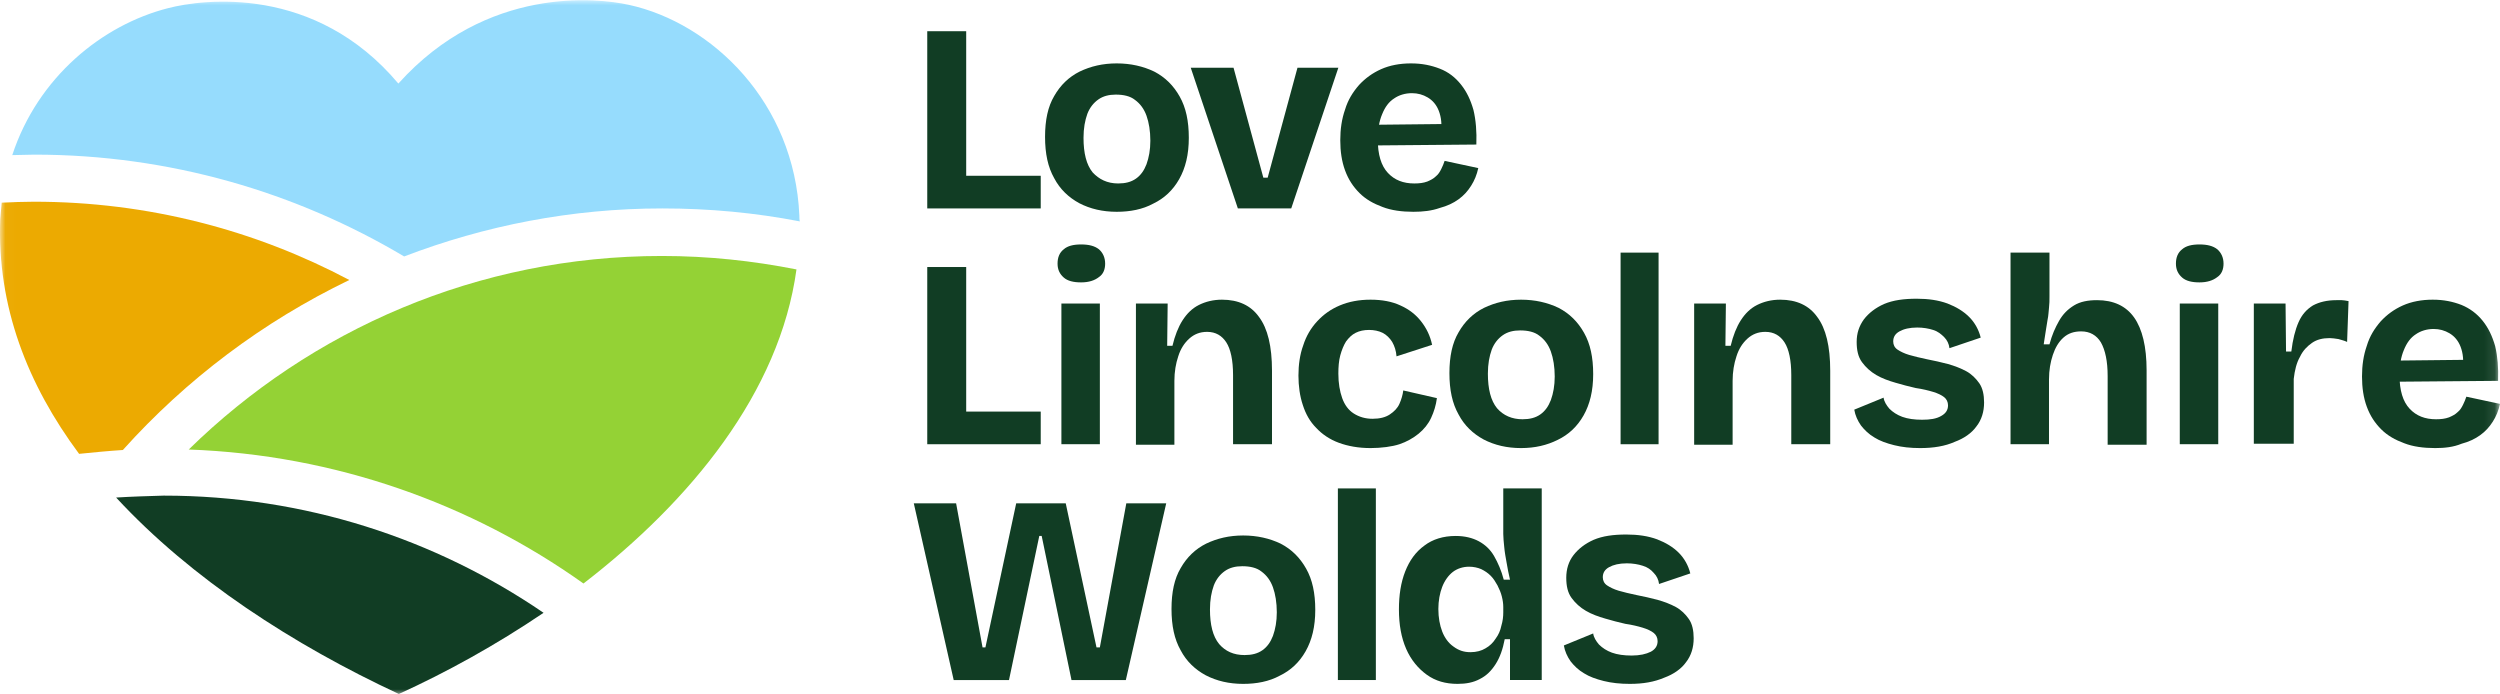
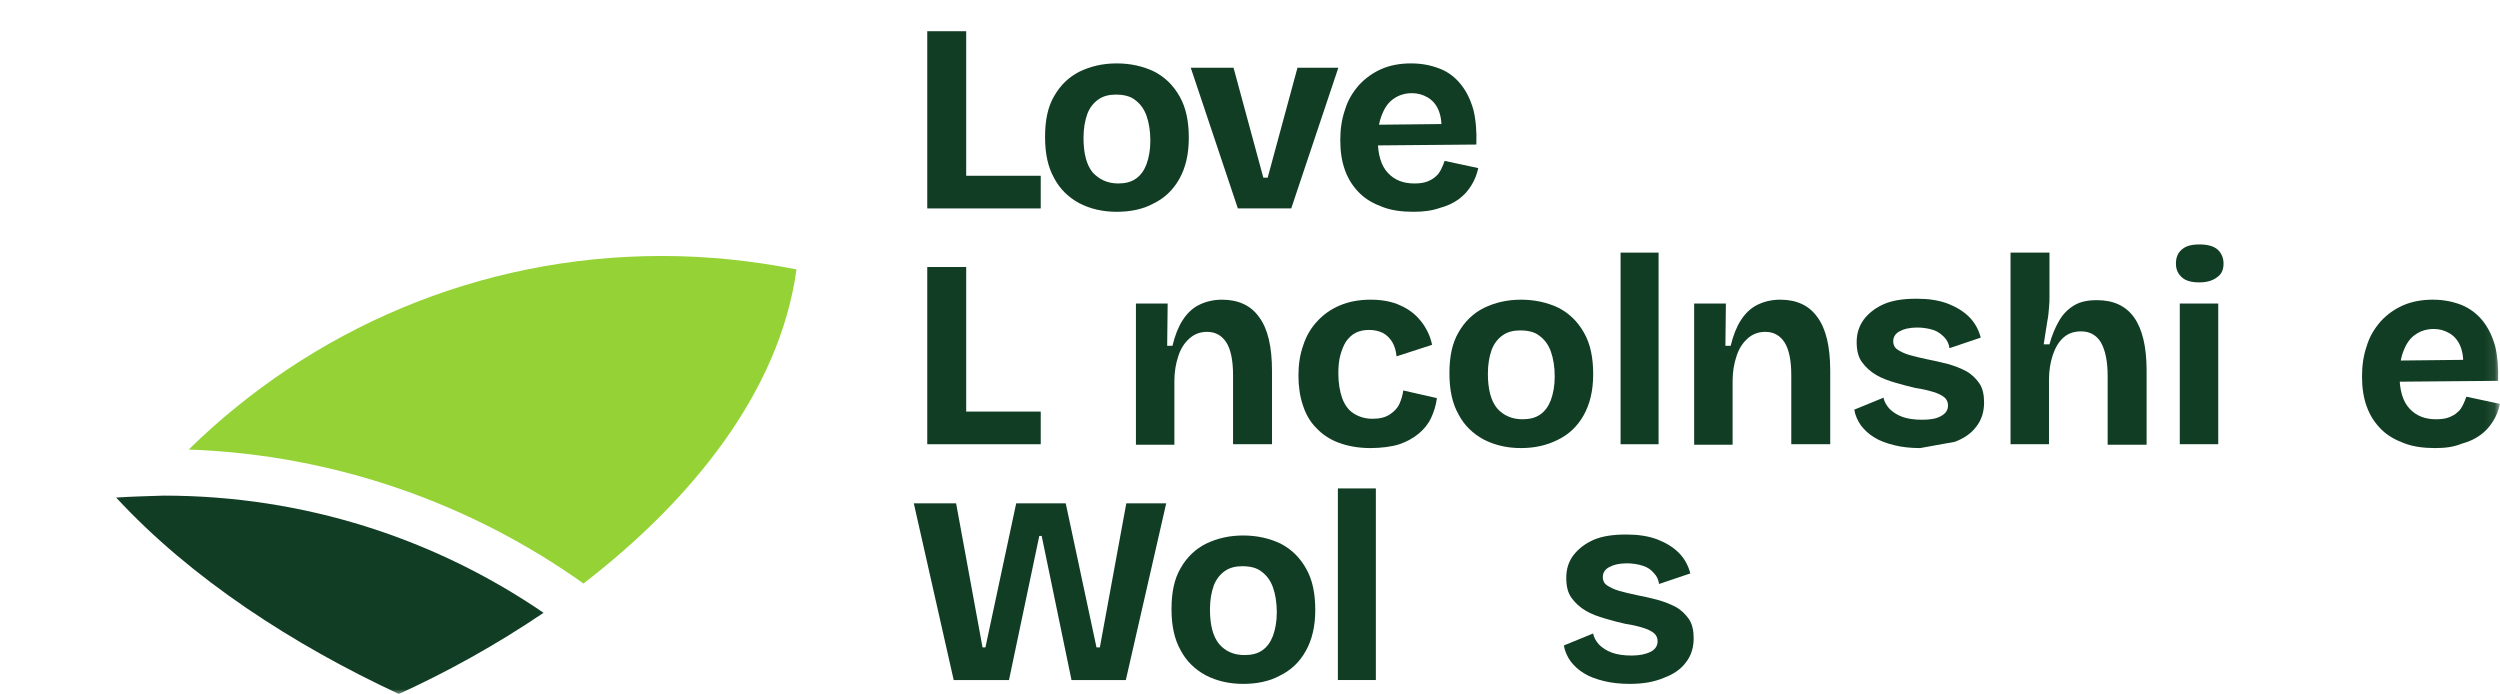
<svg xmlns="http://www.w3.org/2000/svg" width="234" height="65" viewBox="0 0 234 65" fill="none">
  <g clip-path="url(#clip0_431_2565)">
    <path d="M97.412 16.452H90.436V2.922H86.791V19.509H90.436H97.412V16.452Z" fill="#113D24" />
    <mask id="mask0_431_2565" style="mask-type:luminance" maskUnits="userSpaceOnUse" x="0" y="0" width="234" height="65">
      <path d="M233.91 0H0.023V65H233.91V0Z" fill="white" />
    </mask>
    <g mask="url(#mask0_431_2565)">
      <path d="M104.658 17.172C105.333 17.172 105.873 17.037 106.323 16.722C106.773 16.407 107.088 15.958 107.313 15.373C107.538 14.744 107.673 14.025 107.673 13.171C107.673 12.272 107.538 11.463 107.313 10.833C107.088 10.204 106.728 9.71 106.233 9.35C105.783 8.99 105.153 8.855 104.433 8.855C103.802 8.855 103.262 8.99 102.812 9.305C102.362 9.62 102.002 10.069 101.777 10.653C101.552 11.283 101.417 12.002 101.417 12.901C101.417 14.339 101.687 15.418 102.272 16.138C102.857 16.767 103.622 17.172 104.658 17.172ZM104.523 19.824C103.217 19.824 102.047 19.554 101.012 19.015C100.022 18.475 99.212 17.711 98.672 16.677C98.087 15.643 97.817 14.384 97.817 12.811C97.817 11.238 98.087 9.979 98.672 8.99C99.257 7.956 100.067 7.192 101.057 6.698C102.092 6.203 103.217 5.934 104.523 5.934C105.828 5.934 106.998 6.203 108.033 6.698C109.068 7.237 109.833 8.001 110.418 9.035C111.003 10.069 111.273 11.328 111.273 12.901C111.273 14.474 110.958 15.733 110.373 16.767C109.788 17.801 108.978 18.565 107.943 19.059C106.953 19.599 105.783 19.824 104.523 19.824Z" fill="#113D24" />
    </g>
    <path d="M115.864 19.509L111.453 6.338H115.459L118.249 16.632H118.654L121.444 6.338H125.27L120.859 19.509H115.864Z" fill="#113D24" />
    <mask id="mask1_431_2565" style="mask-type:luminance" maskUnits="userSpaceOnUse" x="0" y="0" width="234" height="65">
      <path d="M233.91 0H0.023V65H233.91V0Z" fill="white" />
    </mask>
    <g mask="url(#mask1_431_2565)">
      <path d="M132.29 19.824C131.21 19.824 130.22 19.689 129.41 19.374C128.555 19.059 127.835 18.655 127.25 18.07C126.665 17.486 126.215 16.812 125.9 15.958C125.585 15.104 125.45 14.16 125.45 13.126C125.45 12.092 125.585 11.148 125.9 10.249C126.17 9.35 126.62 8.631 127.205 7.956C127.79 7.327 128.465 6.833 129.275 6.473C130.085 6.113 131.03 5.934 132.065 5.934C133.1 5.934 133.955 6.113 134.765 6.428C135.576 6.743 136.206 7.237 136.746 7.911C137.286 8.586 137.646 9.35 137.916 10.294C138.141 11.238 138.231 12.317 138.186 13.53L127.835 13.62V11.687L136.116 11.598L134.855 12.586C134.99 11.687 134.9 10.968 134.675 10.384C134.45 9.799 134.09 9.395 133.64 9.125C133.19 8.855 132.695 8.721 132.155 8.721C131.525 8.721 130.94 8.9 130.49 9.215C129.995 9.53 129.635 10.024 129.365 10.698C129.095 11.328 128.96 12.137 128.96 13.036C128.96 14.474 129.275 15.508 129.905 16.183C130.535 16.857 131.345 17.172 132.38 17.172C132.83 17.172 133.235 17.127 133.595 16.992C133.91 16.857 134.18 16.722 134.405 16.497C134.63 16.317 134.765 16.093 134.9 15.823C135.036 15.553 135.126 15.329 135.216 15.059L138.366 15.733C138.231 16.362 138.006 16.902 137.691 17.396C137.376 17.891 137.016 18.295 136.521 18.655C136.026 19.015 135.441 19.284 134.765 19.464C134 19.734 133.19 19.824 132.29 19.824Z" fill="#113D24" />
    </g>
    <path d="M90.436 38.524V24.993H86.791V41.58H87.556H90.436H97.412V38.524H90.436Z" fill="#113D24" />
    <mask id="mask2_431_2565" style="mask-type:luminance" maskUnits="userSpaceOnUse" x="0" y="0" width="234" height="65">
-       <path d="M233.91 0H0.023V65H233.91V0Z" fill="white" />
-     </mask>
+       </mask>
    <g mask="url(#mask2_431_2565)">
      <path d="M99.347 28.409H102.947V41.58H99.347V28.409ZM101.192 26.431C100.472 26.431 99.932 26.297 99.572 25.982C99.212 25.667 98.987 25.263 98.987 24.678C98.987 24.094 99.167 23.645 99.572 23.33C99.932 23.015 100.472 22.88 101.192 22.88C101.912 22.88 102.452 23.015 102.857 23.33C103.217 23.645 103.442 24.094 103.442 24.678C103.442 25.218 103.262 25.667 102.857 25.937C102.452 26.252 101.912 26.431 101.192 26.431Z" fill="#113D24" />
    </g>
    <mask id="mask3_431_2565" style="mask-type:luminance" maskUnits="userSpaceOnUse" x="0" y="0" width="234" height="65">
      <path d="M233.91 0H0.023V65H233.91V0Z" fill="white" />
    </mask>
    <g mask="url(#mask3_431_2565)">
      <path d="M106.323 41.58V28.409H109.293L109.248 32.365H109.743C109.968 31.421 110.283 30.612 110.688 29.983C111.093 29.353 111.588 28.859 112.218 28.544C112.848 28.23 113.568 28.05 114.379 28.05C115.909 28.05 117.079 28.589 117.844 29.668C118.654 30.747 119.059 32.41 119.059 34.703V41.58H115.414V35.107C115.414 33.714 115.189 32.68 114.784 32.05C114.379 31.421 113.793 31.062 112.983 31.062C112.308 31.062 111.768 31.286 111.318 31.691C110.868 32.095 110.508 32.635 110.283 33.354C110.058 34.028 109.923 34.792 109.923 35.647V41.625H106.323V41.58Z" fill="#113D24" />
    </g>
    <mask id="mask4_431_2565" style="mask-type:luminance" maskUnits="userSpaceOnUse" x="0" y="0" width="234" height="65">
      <path d="M233.91 0H0.023V65H233.91V0Z" fill="white" />
    </mask>
    <g mask="url(#mask4_431_2565)">
      <path d="M128.285 41.94C127.16 41.94 126.17 41.76 125.315 41.445C124.459 41.131 123.739 40.636 123.199 40.052C122.614 39.468 122.209 38.748 121.939 37.894C121.669 37.085 121.534 36.141 121.534 35.152C121.534 34.163 121.669 33.174 121.984 32.32C122.254 31.466 122.704 30.702 123.289 30.073C123.874 29.443 124.549 28.949 125.405 28.589C126.26 28.23 127.205 28.05 128.285 28.05C129.365 28.05 130.31 28.23 131.075 28.589C131.885 28.949 132.515 29.443 133.01 30.073C133.505 30.702 133.865 31.421 134.045 32.275L130.715 33.354C130.67 32.815 130.535 32.41 130.31 32.005C130.085 31.646 129.77 31.331 129.41 31.151C129.05 30.972 128.6 30.882 128.15 30.882C127.655 30.882 127.25 30.972 126.89 31.151C126.53 31.331 126.26 31.601 125.99 31.961C125.765 32.32 125.585 32.77 125.45 33.264C125.315 33.759 125.27 34.343 125.27 34.972C125.27 35.871 125.405 36.636 125.63 37.265C125.855 37.894 126.215 38.389 126.71 38.703C127.205 39.018 127.79 39.198 128.465 39.198C129.14 39.198 129.68 39.063 130.085 38.793C130.49 38.523 130.805 38.209 130.985 37.804C131.165 37.4 131.3 36.95 131.345 36.546L134.495 37.265C134.405 37.939 134.225 38.523 133.955 39.108C133.685 39.692 133.28 40.187 132.785 40.591C132.29 40.996 131.66 41.355 130.985 41.58C130.31 41.805 129.275 41.94 128.285 41.94Z" fill="#113D24" />
    </g>
    <mask id="mask5_431_2565" style="mask-type:luminance" maskUnits="userSpaceOnUse" x="0" y="0" width="234" height="65">
      <path d="M233.91 0H0.023V65H233.91V0Z" fill="white" />
    </mask>
    <g mask="url(#mask5_431_2565)">
      <path d="M142.506 39.243C143.181 39.243 143.721 39.108 144.171 38.793C144.621 38.479 144.936 38.029 145.161 37.445C145.387 36.815 145.522 36.096 145.522 35.242C145.522 34.343 145.387 33.534 145.161 32.905C144.936 32.275 144.576 31.781 144.081 31.421C143.631 31.062 143.001 30.927 142.281 30.927C141.651 30.927 141.111 31.062 140.661 31.376C140.211 31.691 139.851 32.14 139.626 32.725C139.401 33.354 139.266 34.073 139.266 34.972C139.266 36.411 139.536 37.49 140.121 38.209C140.706 38.883 141.516 39.243 142.506 39.243ZM142.371 41.94C141.066 41.94 139.896 41.67 138.861 41.131C137.871 40.591 137.061 39.827 136.521 38.793C135.936 37.759 135.666 36.501 135.666 34.927C135.666 33.354 135.936 32.095 136.521 31.107C137.106 30.073 137.916 29.308 138.906 28.814C139.941 28.32 141.066 28.05 142.371 28.05C143.676 28.05 144.846 28.32 145.882 28.814C146.917 29.353 147.682 30.118 148.267 31.151C148.852 32.185 149.122 33.444 149.122 35.017C149.122 36.591 148.807 37.849 148.222 38.883C147.637 39.917 146.827 40.681 145.792 41.176C144.801 41.67 143.676 41.94 142.371 41.94Z" fill="#113D24" />
    </g>
    <path d="M155.242 23.645H151.687V41.58H155.242V23.645Z" fill="#113D24" />
    <mask id="mask6_431_2565" style="mask-type:luminance" maskUnits="userSpaceOnUse" x="0" y="0" width="234" height="65">
      <path d="M233.91 0H0.023V65H233.91V0Z" fill="white" />
    </mask>
    <g mask="url(#mask6_431_2565)">
      <path d="M158.573 41.58V28.409H161.543L161.498 32.365H161.993C162.218 31.421 162.533 30.612 162.938 29.983C163.343 29.353 163.838 28.859 164.468 28.544C165.098 28.23 165.818 28.05 166.629 28.05C168.159 28.05 169.329 28.589 170.094 29.668C170.904 30.747 171.309 32.41 171.309 34.703V41.58H167.664V35.107C167.664 33.714 167.439 32.68 167.034 32.05C166.629 31.421 166.043 31.062 165.233 31.062C164.558 31.062 164.018 31.286 163.568 31.691C163.118 32.095 162.758 32.635 162.533 33.354C162.308 34.028 162.173 34.792 162.173 35.647V41.625H158.573V41.58Z" fill="#113D24" />
    </g>
    <mask id="mask7_431_2565" style="mask-type:luminance" maskUnits="userSpaceOnUse" x="0" y="0" width="234" height="65">
      <path d="M233.91 0H0.023V65H233.91V0Z" fill="white" />
    </mask>
    <g mask="url(#mask7_431_2565)">
-       <path d="M179.725 41.94C178.825 41.94 178.015 41.85 177.295 41.67C176.575 41.49 175.944 41.266 175.449 40.951C174.909 40.636 174.504 40.232 174.189 39.827C173.874 39.378 173.649 38.883 173.559 38.344L176.304 37.22C176.349 37.58 176.575 37.939 176.845 38.254C177.16 38.569 177.565 38.838 178.06 39.018C178.555 39.198 179.185 39.288 179.905 39.288C180.67 39.288 181.255 39.198 181.705 38.928C182.11 38.703 182.335 38.389 182.335 37.939C182.335 37.625 182.2 37.355 181.975 37.175C181.75 36.995 181.39 36.815 180.94 36.681C180.49 36.546 179.95 36.411 179.32 36.321C178.69 36.186 178.06 36.006 177.43 35.827C176.8 35.647 176.169 35.422 175.629 35.107C175.089 34.793 174.639 34.388 174.279 33.894C173.919 33.399 173.784 32.77 173.784 32.006C173.784 31.197 174.009 30.522 174.459 29.893C174.909 29.308 175.539 28.814 176.349 28.454C177.205 28.095 178.195 27.96 179.41 27.96C180.49 27.96 181.435 28.095 182.29 28.41C183.1 28.724 183.775 29.129 184.315 29.668C184.855 30.207 185.215 30.882 185.395 31.601L182.47 32.59C182.425 32.185 182.245 31.826 181.975 31.556C181.705 31.286 181.39 31.017 180.94 30.882C180.535 30.747 179.995 30.657 179.455 30.657C178.735 30.657 178.195 30.792 177.79 31.017C177.385 31.241 177.205 31.556 177.205 31.961C177.205 32.275 177.34 32.545 177.61 32.725C177.88 32.905 178.24 33.084 178.69 33.219C179.14 33.354 179.725 33.489 180.355 33.624C181.03 33.759 181.66 33.894 182.335 34.073C182.965 34.253 183.55 34.478 184.045 34.748C184.54 35.017 184.945 35.422 185.26 35.871C185.575 36.321 185.71 36.95 185.71 37.669C185.71 38.524 185.485 39.288 184.99 39.917C184.54 40.546 183.82 41.041 182.965 41.355C182.065 41.76 180.985 41.94 179.725 41.94Z" fill="#113D24" />
+       <path d="M179.725 41.94C178.825 41.94 178.015 41.85 177.295 41.67C176.575 41.49 175.944 41.266 175.449 40.951C174.909 40.636 174.504 40.232 174.189 39.827C173.874 39.378 173.649 38.883 173.559 38.344L176.304 37.22C176.349 37.58 176.575 37.939 176.845 38.254C177.16 38.569 177.565 38.838 178.06 39.018C178.555 39.198 179.185 39.288 179.905 39.288C180.67 39.288 181.255 39.198 181.705 38.928C182.11 38.703 182.335 38.389 182.335 37.939C182.335 37.625 182.2 37.355 181.975 37.175C181.75 36.995 181.39 36.815 180.94 36.681C180.49 36.546 179.95 36.411 179.32 36.321C178.69 36.186 178.06 36.006 177.43 35.827C176.8 35.647 176.169 35.422 175.629 35.107C175.089 34.793 174.639 34.388 174.279 33.894C173.919 33.399 173.784 32.77 173.784 32.006C173.784 31.197 174.009 30.522 174.459 29.893C174.909 29.308 175.539 28.814 176.349 28.454C177.205 28.095 178.195 27.96 179.41 27.96C180.49 27.96 181.435 28.095 182.29 28.41C183.1 28.724 183.775 29.129 184.315 29.668C184.855 30.207 185.215 30.882 185.395 31.601L182.47 32.59C182.425 32.185 182.245 31.826 181.975 31.556C181.705 31.286 181.39 31.017 180.94 30.882C180.535 30.747 179.995 30.657 179.455 30.657C178.735 30.657 178.195 30.792 177.79 31.017C177.385 31.241 177.205 31.556 177.205 31.961C177.205 32.275 177.34 32.545 177.61 32.725C177.88 32.905 178.24 33.084 178.69 33.219C179.14 33.354 179.725 33.489 180.355 33.624C181.03 33.759 181.66 33.894 182.335 34.073C182.965 34.253 183.55 34.478 184.045 34.748C184.54 35.017 184.945 35.422 185.26 35.871C185.575 36.321 185.71 36.95 185.71 37.669C185.71 38.524 185.485 39.288 184.99 39.917C184.54 40.546 183.82 41.041 182.965 41.355Z" fill="#113D24" />
    </g>
    <mask id="mask8_431_2565" style="mask-type:luminance" maskUnits="userSpaceOnUse" x="0" y="0" width="234" height="65">
      <path d="M233.91 0H0.023V65H233.91V0Z" fill="white" />
    </mask>
    <g mask="url(#mask8_431_2565)">
      <path d="M188.186 41.58V23.645H191.831V27.78C191.831 28.095 191.831 28.454 191.786 28.814C191.741 29.174 191.741 29.533 191.651 29.938C191.606 30.297 191.516 30.702 191.471 31.061C191.426 31.466 191.336 31.826 191.291 32.23H191.831C192.056 31.376 192.371 30.657 192.731 30.028C193.091 29.398 193.541 28.949 194.126 28.589C194.711 28.23 195.431 28.095 196.286 28.095C197.817 28.095 198.987 28.634 199.752 29.713C200.517 30.792 200.922 32.455 200.922 34.658V41.625H197.276V35.197C197.276 33.804 197.051 32.77 196.646 32.05C196.241 31.376 195.611 31.017 194.801 31.017C194.126 31.017 193.586 31.196 193.136 31.601C192.686 32.005 192.371 32.545 192.146 33.219C191.921 33.894 191.786 34.658 191.786 35.512V41.58H188.186Z" fill="#113D24" />
    </g>
    <mask id="mask9_431_2565" style="mask-type:luminance" maskUnits="userSpaceOnUse" x="0" y="0" width="234" height="65">
      <path d="M233.91 0H0.023V65H233.91V0Z" fill="white" />
    </mask>
    <g mask="url(#mask9_431_2565)">
      <path d="M204.027 28.409H207.628V41.58H204.027V28.409ZM205.872 26.431C205.152 26.431 204.612 26.297 204.252 25.982C203.892 25.667 203.667 25.263 203.667 24.678C203.667 24.094 203.847 23.645 204.252 23.33C204.612 23.015 205.152 22.88 205.872 22.88C206.592 22.88 207.132 23.015 207.537 23.33C207.898 23.645 208.123 24.094 208.123 24.678C208.123 25.218 207.943 25.667 207.537 25.937C207.132 26.252 206.592 26.431 205.872 26.431Z" fill="#113D24" />
    </g>
    <mask id="mask10_431_2565" style="mask-type:luminance" maskUnits="userSpaceOnUse" x="0" y="0" width="234" height="65">
-       <path d="M233.91 0H0.023V65H233.91V0Z" fill="white" />
-     </mask>
+       </mask>
    <g mask="url(#mask10_431_2565)">
      <path d="M210.958 41.58V28.409H213.928L213.973 32.904H214.468C214.603 31.781 214.828 30.882 215.143 30.163C215.458 29.443 215.908 28.949 216.493 28.589C217.078 28.274 217.798 28.095 218.699 28.095H219.194C219.374 28.095 219.554 28.14 219.824 28.185L219.689 32.005C219.419 31.871 219.149 31.826 218.879 31.736C218.563 31.691 218.293 31.646 218.068 31.646C217.393 31.646 216.853 31.781 216.403 32.095C215.953 32.41 215.548 32.815 215.278 33.399C214.963 33.938 214.783 34.658 214.693 35.467V41.535H210.958V41.58Z" fill="#113D24" />
    </g>
    <mask id="mask11_431_2565" style="mask-type:luminance" maskUnits="userSpaceOnUse" x="0" y="0" width="234" height="65">
      <path d="M233.91 0H0.023V65H233.91V0Z" fill="white" />
    </mask>
    <g mask="url(#mask11_431_2565)">
      <path d="M227.924 41.94C226.844 41.94 225.854 41.805 225.044 41.49C224.189 41.176 223.469 40.771 222.884 40.187C222.299 39.602 221.849 38.928 221.534 38.074C221.219 37.22 221.084 36.276 221.084 35.242C221.084 34.208 221.219 33.264 221.534 32.365C221.804 31.466 222.254 30.747 222.839 30.073C223.424 29.443 224.099 28.949 224.909 28.589C225.719 28.23 226.664 28.05 227.699 28.05C228.734 28.05 229.59 28.23 230.4 28.544C231.165 28.859 231.84 29.353 232.38 30.028C232.92 30.702 233.28 31.466 233.55 32.41C233.775 33.354 233.865 34.433 233.82 35.647L223.469 35.736V33.759L231.75 33.669L230.49 34.658C230.625 33.759 230.535 33.039 230.31 32.455C230.085 31.871 229.725 31.466 229.275 31.196C228.824 30.927 228.329 30.792 227.789 30.792C227.159 30.792 226.574 30.972 226.124 31.286C225.629 31.601 225.269 32.095 224.999 32.77C224.729 33.399 224.594 34.208 224.594 35.107C224.594 36.546 224.909 37.58 225.539 38.254C226.169 38.928 226.979 39.243 228.014 39.243C228.464 39.243 228.869 39.198 229.23 39.063C229.545 38.928 229.815 38.793 230.04 38.569C230.265 38.389 230.4 38.164 230.535 37.894C230.67 37.624 230.76 37.4 230.85 37.13L234 37.804C233.865 38.434 233.64 38.973 233.325 39.468C233.01 39.962 232.65 40.367 232.155 40.726C231.66 41.086 231.075 41.355 230.4 41.535C229.635 41.85 228.824 41.94 227.924 41.94Z" fill="#113D24" />
    </g>
    <path d="M89.266 63.652L85.531 47.109H89.491L91.966 60.595H92.236L95.117 47.109H99.752L102.632 60.595H102.947L105.423 47.109H109.158L105.378 63.652H100.292L97.502 50.166H97.277L94.442 63.652H89.266Z" fill="#113D24" />
    <mask id="mask12_431_2565" style="mask-type:luminance" maskUnits="userSpaceOnUse" x="0" y="0" width="234" height="65">
      <path d="M233.91 0H0.023V65H233.91V0Z" fill="white" />
    </mask>
    <g mask="url(#mask12_431_2565)">
      <path d="M116.494 61.314C117.169 61.314 117.709 61.179 118.159 60.864C118.609 60.55 118.924 60.1 119.149 59.516C119.374 58.887 119.509 58.167 119.509 57.313C119.509 56.414 119.374 55.605 119.149 54.976C118.924 54.346 118.564 53.852 118.069 53.492C117.619 53.133 116.989 52.998 116.269 52.998C115.639 52.998 115.099 53.133 114.649 53.447C114.199 53.762 113.838 54.212 113.613 54.796C113.388 55.425 113.253 56.145 113.253 57.044C113.253 58.482 113.523 59.561 114.109 60.28C114.694 60.954 115.459 61.314 116.494 61.314ZM116.359 64.011C115.054 64.011 113.883 63.741 112.848 63.202C111.858 62.663 111.048 61.898 110.508 60.864C109.923 59.831 109.653 58.572 109.653 56.999C109.653 55.425 109.923 54.167 110.508 53.178C111.093 52.144 111.903 51.38 112.893 50.885C113.928 50.391 115.054 50.121 116.359 50.121C117.664 50.121 118.834 50.391 119.869 50.885C120.904 51.425 121.669 52.189 122.254 53.223C122.839 54.257 123.109 55.515 123.109 57.089C123.109 58.662 122.794 59.92 122.209 60.954C121.624 61.988 120.814 62.752 119.779 63.247C118.789 63.786 117.619 64.011 116.359 64.011Z" fill="#113D24" />
    </g>
    <path d="M128.78 45.716H125.225V63.651H128.78V45.716Z" fill="#113D24" />
    <mask id="mask13_431_2565" style="mask-type:luminance" maskUnits="userSpaceOnUse" x="0" y="0" width="234" height="65">
-       <path d="M233.91 0H0.023V65H233.91V0Z" fill="white" />
-     </mask>
+       </mask>
    <g mask="url(#mask13_431_2565)">
      <path d="M137.646 61.044C138.186 61.044 138.681 60.91 139.041 60.685C139.446 60.46 139.761 60.145 139.986 59.786C140.256 59.426 140.436 59.022 140.526 58.572C140.661 58.123 140.706 57.718 140.706 57.313V56.819C140.706 56.504 140.661 56.19 140.571 55.83C140.481 55.47 140.346 55.156 140.166 54.796C139.986 54.481 139.806 54.167 139.536 53.897C139.266 53.627 138.996 53.447 138.636 53.268C138.321 53.133 137.916 53.043 137.511 53.043C136.926 53.043 136.386 53.223 135.981 53.537C135.576 53.852 135.216 54.346 134.991 54.931C134.765 55.515 134.63 56.234 134.63 56.999C134.63 57.808 134.765 58.527 134.991 59.111C135.216 59.696 135.576 60.19 136.026 60.505C136.566 60.91 137.061 61.044 137.646 61.044ZM136.431 64.011C135.306 64.011 134.36 63.741 133.55 63.157C132.74 62.573 132.065 61.764 131.615 60.73C131.165 59.696 130.94 58.482 130.94 57.044C130.94 55.695 131.12 54.526 131.525 53.492C131.93 52.459 132.515 51.649 133.325 51.065C134.09 50.481 135.081 50.166 136.251 50.166C137.106 50.166 137.826 50.346 138.411 50.66C138.996 50.975 139.491 51.425 139.851 52.054C140.211 52.683 140.526 53.403 140.751 54.257H141.336C141.201 53.717 141.111 53.178 141.021 52.683C140.931 52.189 140.841 51.694 140.796 51.2C140.751 50.75 140.706 50.301 140.706 49.986V45.716H144.306V63.651H141.336V59.831H140.841C140.661 60.775 140.391 61.539 139.986 62.168C139.581 62.797 139.131 63.247 138.501 63.562C137.916 63.876 137.241 64.011 136.431 64.011Z" fill="#113D24" />
    </g>
    <mask id="mask14_431_2565" style="mask-type:luminance" maskUnits="userSpaceOnUse" x="0" y="0" width="234" height="65">
      <path d="M233.91 0H0.023V65H233.91V0Z" fill="white" />
    </mask>
    <g mask="url(#mask14_431_2565)">
      <path d="M152.542 64.011C151.642 64.011 150.832 63.921 150.112 63.742C149.392 63.562 148.762 63.337 148.267 63.022C147.727 62.708 147.322 62.303 147.007 61.898C146.692 61.449 146.467 60.955 146.377 60.415L149.122 59.291C149.167 59.651 149.392 60.011 149.662 60.325C149.977 60.64 150.382 60.91 150.877 61.089C151.372 61.269 152.002 61.359 152.722 61.359C153.487 61.359 154.072 61.224 154.522 60.999C154.927 60.775 155.152 60.46 155.152 60.011C155.152 59.696 155.017 59.426 154.792 59.246C154.567 59.066 154.207 58.887 153.757 58.752C153.307 58.617 152.767 58.482 152.137 58.392C151.507 58.257 150.877 58.078 150.247 57.898C149.617 57.718 148.987 57.493 148.447 57.178C147.907 56.864 147.457 56.459 147.097 55.965C146.737 55.47 146.602 54.841 146.602 54.077C146.602 53.268 146.827 52.548 147.277 51.964C147.727 51.38 148.357 50.885 149.167 50.526C150.022 50.166 151.012 50.031 152.227 50.031C153.307 50.031 154.252 50.166 155.107 50.481C155.918 50.795 156.593 51.2 157.133 51.739C157.673 52.279 158.033 52.953 158.213 53.672L155.287 54.661C155.242 54.257 155.062 53.897 154.792 53.627C154.522 53.313 154.207 53.088 153.757 52.953C153.352 52.818 152.812 52.728 152.272 52.728C151.552 52.728 151.012 52.863 150.607 53.088C150.202 53.313 150.022 53.627 150.022 54.032C150.022 54.347 150.157 54.616 150.427 54.796C150.697 54.976 151.057 55.156 151.507 55.291C151.957 55.425 152.542 55.56 153.172 55.695C153.847 55.83 154.477 55.965 155.152 56.145C155.782 56.325 156.368 56.549 156.863 56.819C157.358 57.089 157.763 57.493 158.078 57.943C158.393 58.392 158.528 59.022 158.528 59.741C158.528 60.595 158.303 61.359 157.808 61.988C157.358 62.618 156.638 63.112 155.782 63.427C154.837 63.831 153.802 64.011 152.542 64.011Z" fill="#113D24" />
    </g>
    <mask id="mask15_431_2565" style="mask-type:luminance" maskUnits="userSpaceOnUse" x="0" y="0" width="234" height="65">
      <path d="M233.91 0H0.023V65H233.91V0Z" fill="white" />
    </mask>
    <g mask="url(#mask15_431_2565)">
-       <path d="M74.82 20.183C74.37 9.619 66.674 2.157 58.843 0.449C56.008 -0.18 45.567 -1.394 37.286 7.821C29.5 -1.439 19.014 -0.09 15.729 0.764C9.563 2.337 3.533 7.237 1.148 14.519C1.823 14.519 2.498 14.474 3.218 14.474C15.864 14.474 27.7 17.98 37.826 24.004C45.342 21.127 53.488 19.509 61.993 19.509C66.404 19.509 70.679 19.913 74.865 20.723C74.82 20.588 74.82 20.363 74.82 20.183Z" fill="#96DCFD" />
-     </g>
+       </g>
    <mask id="mask16_431_2565" style="mask-type:luminance" maskUnits="userSpaceOnUse" x="0" y="0" width="234" height="65">
-       <path d="M233.91 0H0.023V65H233.91V0Z" fill="white" />
-     </mask>
+       </mask>
    <g mask="url(#mask16_431_2565)">
      <path d="M32.696 26.207C23.875 21.532 13.839 18.88 3.173 18.88C2.183 18.88 1.148 18.925 0.158 18.97C0.113 19.464 0.068 19.959 0.023 20.498C-0.292 28.679 2.588 36.006 7.403 42.48C8.753 42.345 10.104 42.21 11.499 42.12C17.439 35.512 24.595 30.118 32.696 26.207Z" fill="#ECAA01" />
    </g>
    <mask id="mask17_431_2565" style="mask-type:luminance" maskUnits="userSpaceOnUse" x="0" y="0" width="234" height="65">
      <path d="M233.91 0H0.023V65H233.91V0Z" fill="white" />
    </mask>
    <g mask="url(#mask17_431_2565)">
      <path d="M17.664 42.075C31.391 42.569 44.127 47.154 54.613 54.616C64.649 46.884 72.975 36.725 74.55 25.218C70.454 24.409 66.269 23.959 61.949 23.959C44.712 23.959 29.095 30.881 17.664 42.075Z" fill="#94D235" />
    </g>
    <mask id="mask18_431_2565" style="mask-type:luminance" maskUnits="userSpaceOnUse" x="0" y="0" width="234" height="65">
      <path d="M233.91 0H0.023V65H233.91V0Z" fill="white" />
    </mask>
    <g mask="url(#mask18_431_2565)">
      <path d="M10.869 46.57C17.889 54.167 27.475 60.37 37.331 64.955C41.787 62.932 46.422 60.37 50.877 57.358C40.752 50.436 28.51 46.39 15.324 46.39C13.794 46.435 12.309 46.48 10.869 46.57Z" fill="#113D24" />
    </g>
  </g>
  <defs>
    <clipPath id="clip0_431_2565">
      <rect width="234" height="65" fill="white" />
    </clipPath>
  </defs>
</svg>